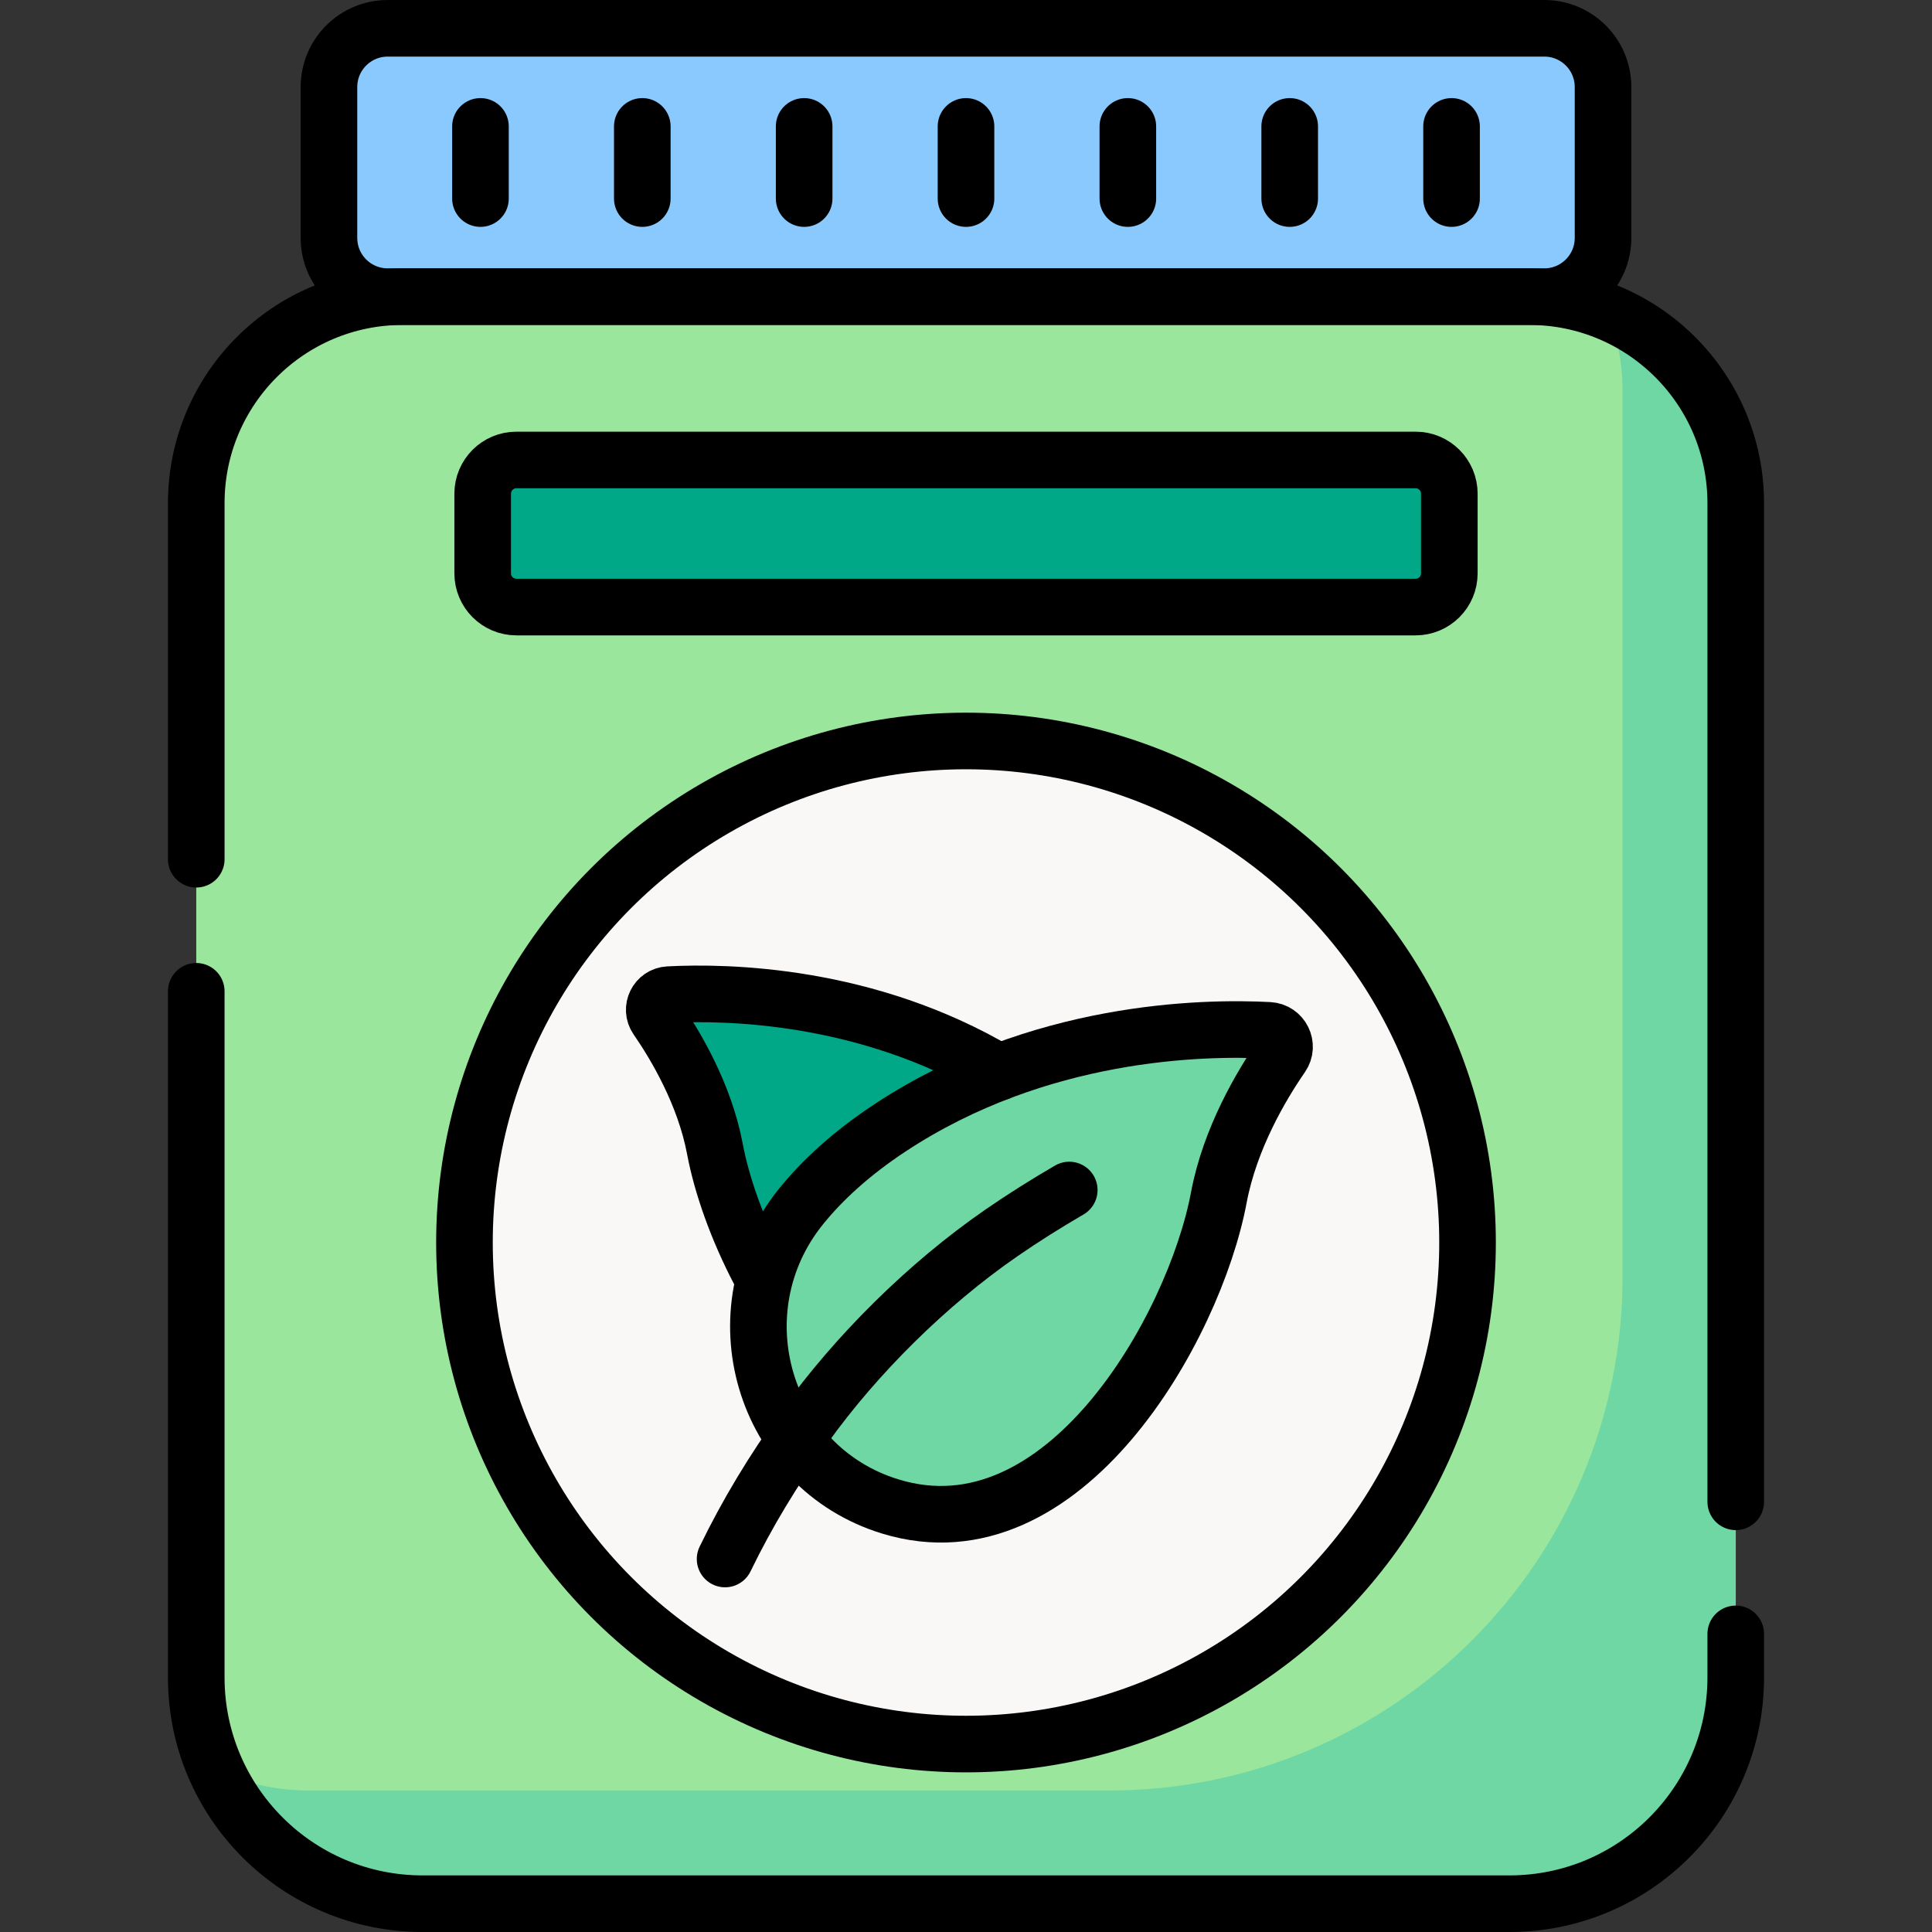
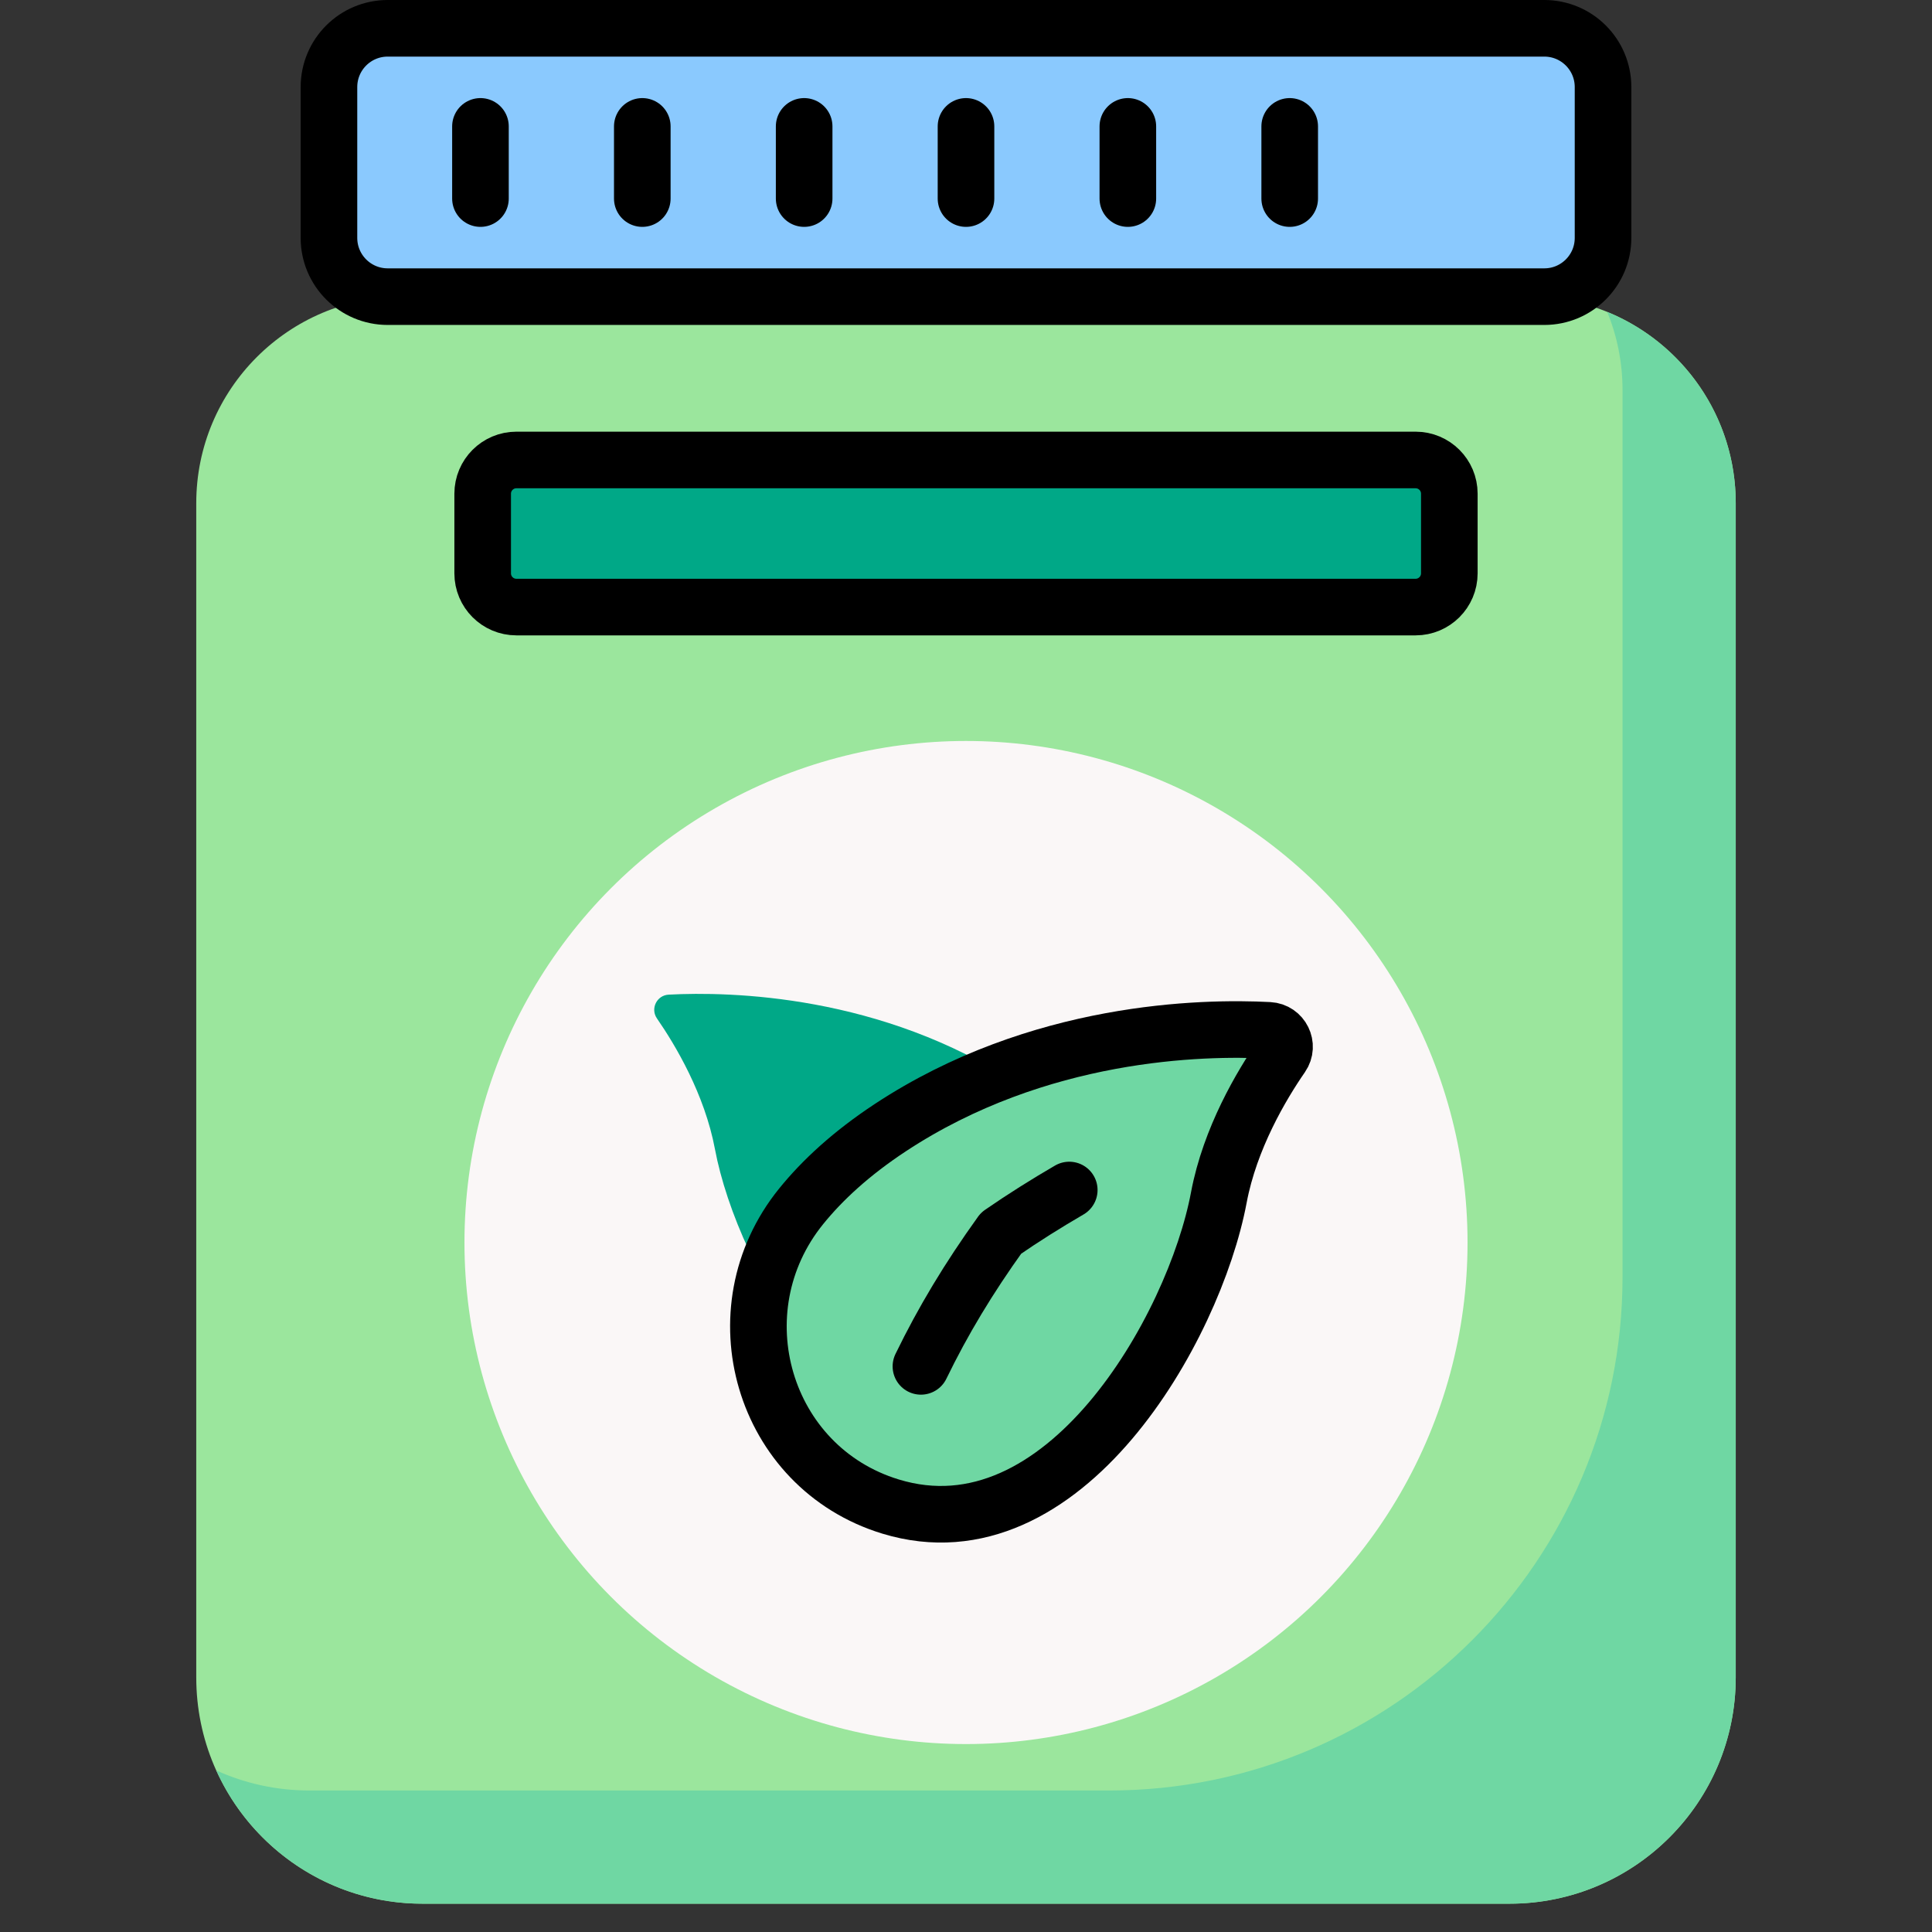
<svg xmlns="http://www.w3.org/2000/svg" version="1.1" id="Capa_1" x="0px" y="0px" viewBox="0 0 512 512" style="enable-background:new 0 0 512 512;" xml:space="preserve" width="512" height="512">
  <rect x="0" y="0" width="512" height="512" fill="#333333" stroke="none" />
  <g>
    <g>
      <path style="fill:#8AC9FE;" d="M409.252,78.616H102.748c-8.6,0-15.571-6.972-15.571-15.571V23.071&#10;&#09;&#09;&#09;c0-8.6,6.972-15.571,15.571-15.571h306.503c8.6,0,15.571,6.972,15.571,15.571v39.973&#10;&#09;&#09;&#09;C424.823,71.644,417.852,78.616,409.252,78.616z" />
      <path style="fill:#9BE69D;" d="M400.015,504.5h-288.03c-33.123,0-59.975-26.852-59.975-59.975v-311.18&#10;&#09;&#09;&#09;c0-30.226,24.503-54.729,54.729-54.729H405.26c30.226,0,54.729,24.503,54.729,54.729v311.18&#10;&#09;&#09;&#09;C459.989,477.648,433.138,504.5,400.015,504.5z" />
      <path style="fill:#6FD7A3;" d="M425.936,82.669c2.606,6.381,4.053,13.358,4.053,20.676v235.107&#10;&#09;&#09;&#09;c0,75.137-60.911,136.048-136.048,136.048H81.985c-8.795,0-17.139-1.909-24.665-5.31c9.408,20.816,30.337,35.31,54.665,35.31&#10;&#09;&#09;&#09;h288.03c33.123,0,59.975-26.852,59.975-59.975v-311.18C459.989,110.437,445.909,90.827,425.936,82.669z" />
      <circle style="fill:#FAF7F7;" cx="256" cy="329.281" r="132.914" />
      <path style="fill:#00A887;" d="M269.812,380.128c31.31-9.566,42.471-48.009,21.875-73.457&#10;&#09;&#09;&#09;c-5.208-6.435-12.279-12.981-21.827-19.27c-36.255-23.882-76.462-24.66-92.657-23.81c-3.149,0.165-4.899,3.712-3.106,6.306&#10;&#09;&#09;&#09;c4.899,7.089,12.634,20.065,15.369,34.62C195.455,336.392,227.429,393.077,269.812,380.128z" />
      <path style="fill:#6FD7A3;" d="M235.994,399.248c-33.904-10.359-45.991-51.987-23.688-79.545&#10;&#09;&#09;&#09;c5.639-6.968,13.297-14.056,23.636-20.867c39.259-25.861,82.799-26.703,100.336-25.783c3.41,0.179,5.305,4.019,3.364,6.828&#10;&#09;&#09;&#09;c-5.305,7.676-13.681,21.728-16.642,37.489C316.514,351.887,281.889,413.27,235.994,399.248z" />
      <path style="fill:#00A887;" d="M375.148,160.88H136.852c-4.936,0-8.937-4.001-8.937-8.937v-21.108&#10;&#09;&#09;&#09;c0-4.936,4.001-8.937,8.937-8.937h238.297c4.936,0,8.937,4.001,8.937,8.937v21.108C384.085,156.878,380.084,160.88,375.148,160.88&#10;&#09;&#09;&#09;z" />
    </g>
    <g>
      <path style="fill:none;stroke:#000000;stroke-width:15;stroke-linecap:round;stroke-linejoin:round;stroke-miterlimit:10;" d="&#10;&#09;&#09;&#09;M409.252,78.616H102.748c-8.6,0-15.571-6.972-15.571-15.571V23.071c0-8.6,6.972-15.571,15.571-15.571h306.503&#10;&#09;&#09;&#09;c8.6,0,15.571,6.972,15.571,15.571v39.973C424.823,71.644,417.852,78.616,409.252,78.616z" />
-       <path style="fill:none;stroke:#000000;stroke-width:15;stroke-linecap:round;stroke-linejoin:round;stroke-miterlimit:10;" d="&#10;&#09;&#09;&#09;M459.989,432.996v11.529c0,33.123-26.852,59.975-59.975,59.975h-288.03c-33.123,0-59.975-26.852-59.975-59.975V262.704" />
-       <path style="fill:none;stroke:#000000;stroke-width:15;stroke-linecap:round;stroke-linejoin:round;stroke-miterlimit:10;" d="&#10;&#09;&#09;&#09;M52.011,227.704v-94.359c0-30.226,24.503-54.729,54.729-54.729H405.26c30.226,0,54.729,24.503,54.729,54.729v264.651" />
-       <circle style="fill:none;stroke:#000000;stroke-width:15;stroke-linecap:round;stroke-linejoin:round;stroke-miterlimit:10;" cx="256" cy="329.281" r="132.914" />
-       <path style="fill:none;stroke:#000000;stroke-width:15;stroke-linecap:round;stroke-linejoin:round;stroke-miterlimit:10;" d="&#10;&#09;&#09;&#09;M264.69,284.164c-34.836-20.714-72.058-21.382-87.486-20.572c-3.149,0.165-4.899,3.712-3.106,6.306&#10;&#09;&#09;&#09;c4.899,7.089,12.634,20.065,15.369,34.62c1.782,9.482,5.863,21.16,11.834,32.548" />
      <path style="fill:none;stroke:#000000;stroke-width:15;stroke-linecap:round;stroke-linejoin:round;stroke-miterlimit:10;" d="&#10;&#09;&#09;&#09;M235.994,399.248c-33.904-10.359-45.991-51.987-23.688-79.545c5.639-6.968,13.297-14.056,23.636-20.867&#10;&#09;&#09;&#09;c39.259-25.861,82.799-26.703,100.336-25.783c3.41,0.179,5.305,4.019,3.364,6.828c-5.305,7.676-13.681,21.728-16.642,37.489&#10;&#09;&#09;&#09;C316.514,351.887,281.889,413.27,235.994,399.248z" />
-       <path style="fill:none;stroke:#000000;stroke-width:15;stroke-linecap:round;stroke-linejoin:round;stroke-miterlimit:10;" d="&#10;&#09;&#09;&#09;M283.365,315.366c-6.163,3.588-12.204,7.377-18.075,11.437c-19.552,13.521-38.3,32.109-51.901,51.053&#10;&#09;&#09;&#09;c-8.617,12.002-15.383,23.25-21.235,35.297" />
+       <path style="fill:none;stroke:#000000;stroke-width:15;stroke-linecap:round;stroke-linejoin:round;stroke-miterlimit:10;" d="&#10;&#09;&#09;&#09;M283.365,315.366c-6.163,3.588-12.204,7.377-18.075,11.437c-8.617,12.002-15.383,23.25-21.235,35.297" />
      <path style="fill:none;stroke:#000000;stroke-width:15;stroke-linecap:round;stroke-linejoin:round;stroke-miterlimit:10;" d="&#10;&#09;&#09;&#09;M375.148,160.88H136.852c-4.936,0-8.937-4.001-8.937-8.937v-21.108c0-4.936,4.001-8.937,8.937-8.937h238.297&#10;&#09;&#09;&#09;c4.936,0,8.937,4.001,8.937,8.937v21.108C384.085,156.878,380.084,160.88,375.148,160.88z" />
      <line style="fill:none;stroke:#000000;stroke-width:15;stroke-linecap:round;stroke-linejoin:round;stroke-miterlimit:10;" x1="127.325" y1="52.622" x2="127.325" y2="33.494" />
      <line style="fill:none;stroke:#000000;stroke-width:15;stroke-linecap:round;stroke-linejoin:round;stroke-miterlimit:10;" x1="170.216" y1="52.622" x2="170.216" y2="33.494" />
      <line style="fill:none;stroke:#000000;stroke-width:15;stroke-linecap:round;stroke-linejoin:round;stroke-miterlimit:10;" x1="213.108" y1="52.622" x2="213.108" y2="33.494" />
      <line style="fill:none;stroke:#000000;stroke-width:15;stroke-linecap:round;stroke-linejoin:round;stroke-miterlimit:10;" x1="256" y1="52.622" x2="256" y2="33.494" />
      <line style="fill:none;stroke:#000000;stroke-width:15;stroke-linecap:round;stroke-linejoin:round;stroke-miterlimit:10;" x1="298.892" y1="52.622" x2="298.892" y2="33.494" />
      <line style="fill:none;stroke:#000000;stroke-width:15;stroke-linecap:round;stroke-linejoin:round;stroke-miterlimit:10;" x1="341.784" y1="52.622" x2="341.784" y2="33.494" />
-       <line style="fill:none;stroke:#000000;stroke-width:15;stroke-linecap:round;stroke-linejoin:round;stroke-miterlimit:10;" x1="384.675" y1="52.622" x2="384.675" y2="33.494" />
    </g>
  </g>
</svg>